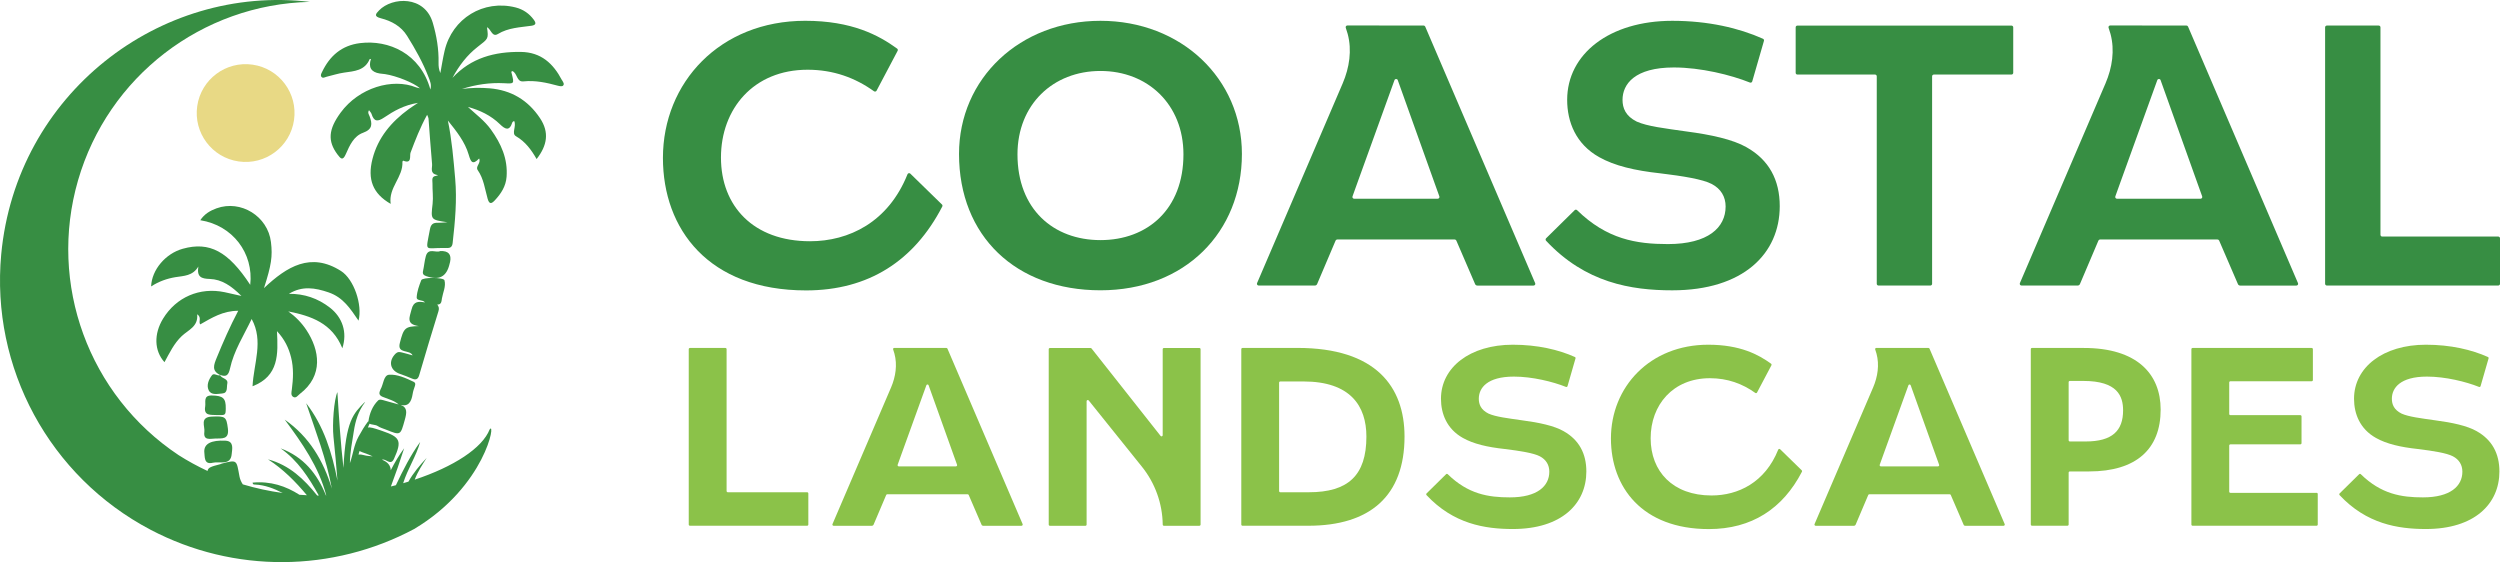
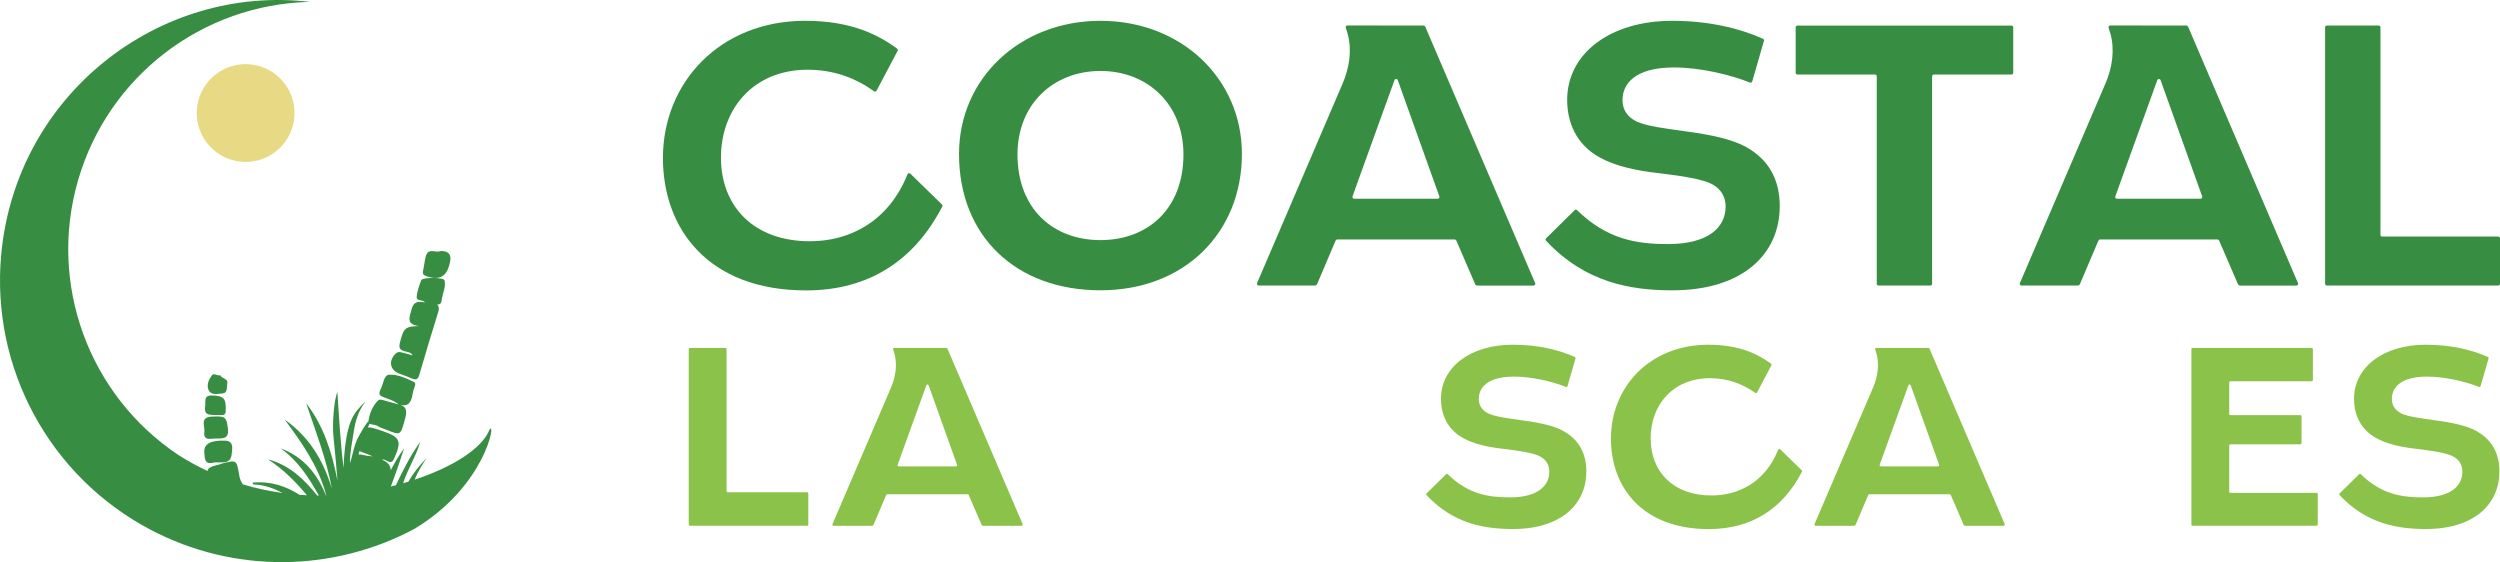
<svg xmlns="http://www.w3.org/2000/svg" width="280" height="63" viewBox="0 0 280 63" fill="none">
  <path d="M105.496 22.896C105.56 22.955 105.575 23.052 105.535 23.13C102.392 29.205 97.287 32.526 90.281 32.526C79.348 32.526 74.248 25.655 74.248 17.687C74.248 9.238 80.636 2.329 90.184 2.329C95.416 2.329 98.424 3.95 100.478 5.444C100.557 5.5 100.577 5.607 100.534 5.693L98.175 10.157C98.121 10.258 97.989 10.289 97.89 10.223C95.796 8.719 93.35 7.81 90.449 7.81C84.387 7.81 80.748 12.2 80.748 17.646C80.748 23.092 84.387 27.019 90.719 27.019C95.073 27.019 99.486 24.896 101.641 19.517C101.692 19.39 101.855 19.351 101.957 19.448L105.489 22.894L105.496 22.896Z" fill="#378E43" />
  <path d="M139.094 17.244C139.094 26.006 132.721 32.513 123.252 32.513C113.783 32.513 107.41 26.449 107.41 17.244C107.41 8.79 114.225 2.331 123.252 2.331C132.279 2.331 139.094 8.79 139.094 17.244ZM132.546 17.287C132.546 11.712 128.563 7.948 123.252 7.948C117.941 7.948 113.958 11.712 113.958 17.287C113.958 23.438 117.989 26.892 123.252 26.892C128.515 26.892 132.546 23.438 132.546 17.287Z" fill="#378E43" />
  <path d="M171.94 31.712C171.996 31.841 171.9 31.984 171.76 31.984H165.464C165.352 31.984 165.252 31.918 165.212 31.819L163.107 26.94C163.074 26.869 163.005 26.823 162.926 26.823H149.769C149.691 26.823 149.622 26.869 149.589 26.94L147.517 31.816C147.471 31.918 147.375 31.981 147.265 31.981H140.972C140.832 31.981 140.738 31.839 140.791 31.709L150.385 9.33C151.131 7.584 151.434 5.629 150.94 3.797C150.879 3.568 150.808 3.339 150.726 3.115C150.681 2.988 150.77 2.853 150.904 2.853H154.48V2.858H159.442C159.521 2.858 159.59 2.904 159.623 2.975L171.938 31.709L171.94 31.712ZM161.025 22.258C161.16 22.258 161.254 22.125 161.209 21.995L160.725 20.649L156.549 8.973C156.488 8.803 156.246 8.803 156.182 8.973L151.963 20.652L151.48 21.998C151.436 22.125 151.53 22.258 151.665 22.258H161.028H161.025Z" fill="#378E43" />
  <path d="M195.612 16.493C198.137 17.911 199.331 20.166 199.331 23.09C199.331 28.398 195.259 32.516 187.293 32.516C182.69 32.516 177.562 31.674 173.162 26.965C173.088 26.887 173.091 26.765 173.164 26.688L176.361 23.54C176.437 23.461 176.559 23.466 176.635 23.54C179.972 26.8 183.272 27.337 186.81 27.337C191.322 27.337 193.269 25.477 193.269 23.133C193.269 22.026 192.737 21.143 191.719 20.608C190.703 20.079 188.535 19.725 185.965 19.415C183.089 19.102 180.835 18.573 179.104 17.598C176.496 16.137 175.523 13.659 175.523 11.18C175.523 6.047 180.259 2.331 187.296 2.331C191.332 2.331 194.775 3.141 197.455 4.342C197.544 4.382 197.59 4.482 197.562 4.578L196.251 9.118C196.218 9.23 196.101 9.286 195.994 9.246C193.854 8.388 190.48 7.556 187.474 7.556C183.094 7.556 181.723 9.416 181.723 11.185C181.723 12.114 182.074 13.002 183.313 13.618C184.509 14.15 186.41 14.371 188.889 14.725C191.589 15.079 194.065 15.608 195.615 16.493H195.618H195.612Z" fill="#378E43" />
  <path d="M225.286 2.866C225.392 2.866 225.482 2.952 225.482 3.059V8.154C225.482 8.263 225.392 8.35 225.286 8.35H216.592C216.485 8.35 216.396 8.436 216.396 8.543V31.788C216.396 31.895 216.307 31.981 216.2 31.981H210.393C210.286 31.981 210.197 31.895 210.197 31.788V8.543C210.197 8.436 210.111 8.35 210.001 8.35H201.308C201.201 8.35 201.115 8.261 201.115 8.154V3.059C201.115 2.952 201.201 2.866 201.308 2.866H225.286Z" fill="#378E43" />
  <path d="M257.376 31.712C257.432 31.841 257.335 31.984 257.195 31.984H250.899C250.788 31.984 250.688 31.918 250.648 31.819L248.543 26.94C248.51 26.869 248.441 26.823 248.362 26.823H235.205C235.126 26.823 235.058 26.869 235.025 26.94L232.953 31.816C232.907 31.918 232.811 31.981 232.701 31.981H226.408C226.268 31.981 226.174 31.839 226.227 31.709L235.821 9.33C236.567 7.584 236.87 5.629 236.376 3.797C236.315 3.568 236.244 3.339 236.162 3.115C236.116 2.988 236.205 2.853 236.34 2.853H239.916V2.858H244.878C244.957 2.858 245.026 2.904 245.059 2.975L257.374 31.709L257.376 31.712ZM246.461 22.258C246.596 22.258 246.69 22.125 246.644 21.995L246.161 20.649L241.985 8.973C241.924 8.803 241.682 8.803 241.618 8.973L237.399 20.652L236.916 21.998C236.872 22.125 236.966 22.258 237.101 22.258H246.464H246.461Z" fill="#378E43" />
  <path d="M279.802 26.495C279.911 26.495 280 26.581 280 26.688V31.785C280 31.892 279.911 31.979 279.802 31.979H260.608C260.501 31.979 260.412 31.892 260.412 31.785V3.057C260.412 2.95 260.501 2.863 260.608 2.863H266.413C266.525 2.863 266.612 2.95 266.612 3.057V26.299C266.612 26.408 266.701 26.495 266.807 26.495H279.802Z" fill="#378E43" />
  <path d="M90.398 55.132C90.472 55.132 90.533 55.191 90.533 55.264V58.751C90.533 58.825 90.472 58.883 90.398 58.883H77.274C77.2 58.883 77.139 58.825 77.139 58.751V39.105C77.139 39.031 77.2 38.972 77.274 38.972H81.244C81.32 38.972 81.379 39.031 81.379 39.105V54.997C81.379 55.071 81.44 55.132 81.514 55.132H90.398Z" fill="#8BC249" />
  <path d="M114.533 58.7C114.571 58.786 114.505 58.886 114.411 58.886H110.105C110.029 58.886 109.96 58.84 109.935 58.771L108.494 55.435C108.471 55.386 108.426 55.356 108.372 55.356H99.376C99.323 55.356 99.274 55.389 99.254 55.437L97.837 58.771C97.806 58.84 97.737 58.886 97.663 58.886H93.36C93.263 58.886 93.2 58.786 93.238 58.7L99.799 43.395C100.31 42.202 100.516 40.866 100.178 39.611C100.134 39.456 100.086 39.298 100.033 39.145C100 39.059 100.063 38.967 100.155 38.967H102.6L105.993 38.97C106.046 38.97 106.095 39.003 106.115 39.051L114.536 58.703L114.533 58.7ZM107.067 52.233C107.158 52.233 107.222 52.142 107.191 52.055L106.861 51.134L104.003 43.148C103.962 43.031 103.797 43.031 103.753 43.148L100.867 51.134L100.537 52.055C100.506 52.142 100.57 52.233 100.664 52.233H107.067Z" fill="#8BC249" />
-   <path d="M134.33 38.975C134.404 38.975 134.465 39.033 134.465 39.107V58.753C134.465 58.827 134.404 58.886 134.33 58.886H130.357C130.283 58.886 130.225 58.83 130.225 58.756C130.194 56.399 129.378 54.119 127.901 52.279L121.936 44.851C121.857 44.752 121.7 44.808 121.7 44.935V58.756C121.7 58.83 121.641 58.888 121.565 58.888H117.592C117.518 58.888 117.457 58.83 117.457 58.756V39.11C117.457 39.036 117.518 38.977 117.592 38.977H122.145C122.186 38.977 122.224 38.998 122.252 39.028L129.986 48.823C130.065 48.923 130.222 48.867 130.222 48.742V39.11C130.222 39.036 130.283 38.977 130.357 38.977H134.33V38.975Z" fill="#8BC249" />
-   <path d="M145.324 38.967C154.07 38.967 157.307 43.296 157.307 48.895C157.307 55.554 153.434 58.883 146.532 58.883H139.16C139.086 58.883 139.025 58.825 139.025 58.751V39.105C139.025 39.031 139.084 38.972 139.16 38.972H145.324V38.967ZM146.593 55.132C150.981 55.132 153.037 53.257 153.037 48.897C153.037 45.477 151.251 42.723 145.985 42.723H143.395C143.321 42.723 143.26 42.782 143.26 42.856V54.997C143.26 55.071 143.318 55.132 143.395 55.132H146.591H146.593Z" fill="#8BC249" />
  <path d="M175.129 48.294C176.854 49.264 177.671 50.806 177.671 52.803C177.671 56.435 174.887 59.25 169.439 59.25C166.291 59.25 162.784 58.675 159.773 55.455C159.722 55.399 159.725 55.318 159.776 55.264L161.962 53.111C162.013 53.058 162.097 53.06 162.148 53.111C164.428 55.341 166.685 55.707 169.105 55.707C172.19 55.707 173.523 54.435 173.523 52.831C173.523 52.073 173.159 51.47 172.464 51.106C171.77 50.745 170.289 50.503 168.53 50.289C166.563 50.075 165.021 49.714 163.84 49.047C162.056 48.047 161.389 46.355 161.389 44.66C161.389 41.151 164.629 38.608 169.439 38.608C172.197 38.608 174.554 39.163 176.386 39.983C176.447 40.011 176.478 40.079 176.457 40.143L175.562 43.248C175.539 43.324 175.46 43.362 175.386 43.334C173.923 42.749 171.614 42.179 169.558 42.179C166.563 42.179 165.626 43.451 165.626 44.66C165.626 45.296 165.866 45.902 166.716 46.324C167.533 46.688 168.833 46.838 170.528 47.083C172.373 47.324 174.068 47.686 175.126 48.291H175.129V48.294Z" fill="#8BC249" />
  <path d="M201.794 52.671C201.837 52.712 201.847 52.778 201.819 52.831C199.669 56.985 196.18 59.257 191.388 59.257C183.911 59.257 180.425 54.559 180.425 49.111C180.425 43.334 184.794 38.608 191.322 38.608C194.9 38.608 196.956 39.715 198.364 40.738C198.417 40.776 198.43 40.85 198.402 40.909L196.788 43.963C196.753 44.034 196.661 44.054 196.595 44.008C195.162 42.98 193.49 42.359 191.508 42.359C187.362 42.359 184.873 45.362 184.873 49.085C184.873 52.809 187.362 55.493 191.691 55.493C194.668 55.493 197.687 54.043 199.16 50.363C199.196 50.274 199.308 50.248 199.376 50.315L201.791 52.671H201.794Z" fill="#8BC249" />
  <path d="M224.525 58.7C224.563 58.786 224.497 58.886 224.402 58.886H220.097C220.02 58.886 219.952 58.84 219.926 58.771L218.486 55.435C218.463 55.386 218.417 55.356 218.364 55.356H209.367C209.314 55.356 209.266 55.389 209.245 55.437L207.828 58.771C207.797 58.84 207.729 58.886 207.655 58.886H203.351C203.255 58.886 203.191 58.786 203.229 58.7L209.79 43.395C210.301 42.202 210.508 40.866 210.169 39.611C210.126 39.456 210.077 39.298 210.024 39.145C209.991 39.059 210.055 38.967 210.146 38.967H212.592L215.984 38.97C216.038 38.97 216.086 39.003 216.106 39.051L224.527 58.703L224.525 58.7ZM217.058 52.233C217.15 52.233 217.213 52.142 217.183 52.055L216.852 51.134L213.994 43.148C213.953 43.031 213.788 43.031 213.745 43.148L210.859 51.134L210.528 52.055C210.497 52.142 210.561 52.233 210.655 52.233H217.058Z" fill="#8BC249" />
-   <path d="M233.396 38.972C239.331 38.972 241.993 41.878 241.993 45.871C241.993 50.289 239.27 52.801 233.971 52.801H231.823C231.75 52.801 231.688 52.859 231.688 52.933V58.748C231.688 58.822 231.627 58.881 231.554 58.881H227.584C227.512 58.881 227.449 58.822 227.449 58.748V39.102C227.449 39.028 227.51 38.97 227.584 38.97H233.399L233.396 38.972ZM233.607 49.444C236.575 49.444 237.786 48.235 237.786 45.963C237.786 44.39 237.18 42.665 233.335 42.665H231.823C231.75 42.665 231.688 42.723 231.688 42.797V49.312C231.688 49.386 231.75 49.444 231.823 49.444H233.61H233.607Z" fill="#8BC249" />
  <path d="M259.453 55.193C259.527 55.193 259.588 55.252 259.588 55.325V58.751C259.588 58.825 259.527 58.883 259.453 58.883H245.571C245.497 58.883 245.436 58.825 245.436 58.751V39.105C245.436 39.031 245.497 38.972 245.571 38.972H258.908C258.982 38.972 259.043 39.031 259.043 39.105V42.566C259.043 42.639 258.982 42.7 258.908 42.7H249.808C249.734 42.7 249.673 42.759 249.673 42.833V46.365C249.673 46.439 249.732 46.497 249.808 46.497H257.636C257.71 46.497 257.771 46.558 257.771 46.632V49.633C257.771 49.706 257.71 49.767 257.636 49.767H249.808C249.734 49.767 249.673 49.826 249.673 49.9V55.063C249.673 55.137 249.732 55.198 249.808 55.198H259.453V55.193Z" fill="#8BC249" />
  <path d="M277.391 48.294C279.117 49.264 279.934 50.806 279.934 52.803C279.934 56.435 277.15 59.25 271.701 59.25C268.553 59.25 265.046 58.675 262.036 55.455C261.985 55.399 261.987 55.318 262.038 55.264L264.224 53.111C264.275 53.058 264.359 53.06 264.41 53.111C266.69 55.341 268.948 55.707 271.368 55.707C274.452 55.707 275.786 54.435 275.786 52.831C275.786 52.073 275.422 51.47 274.727 51.106C274.032 50.745 272.551 50.503 270.793 50.289C268.825 50.075 267.283 49.714 266.103 49.047C264.319 48.047 263.652 46.355 263.652 44.66C263.652 41.151 266.891 38.608 271.701 38.608C274.46 38.608 276.816 39.163 278.649 39.983C278.71 40.011 278.74 40.079 278.72 40.143L277.824 43.248C277.801 43.324 277.722 43.362 277.649 43.334C276.185 42.749 273.877 42.179 271.821 42.179C268.825 42.179 267.889 43.451 267.889 44.66C267.889 45.296 268.128 45.902 268.978 46.324C269.795 46.688 271.096 46.838 272.79 47.083C274.635 47.324 276.33 47.686 277.389 48.291H277.391V48.294Z" fill="#8BC249" />
  <path d="M32.931 13.445C33.364 10.451 31.287 7.674 28.294 7.242C25.3 6.809 22.523 8.885 22.09 11.879C21.658 14.872 23.734 17.65 26.728 18.082C29.721 18.515 32.499 16.438 32.931 13.445Z" fill="#E8D985" />
  <path d="M54.841 48.096C54.024 50.187 50.805 52.277 46.448 53.72C46.784 52.831 47.288 52.06 47.789 51.282C47.013 52.109 46.29 52.966 45.746 53.944C45.552 54.002 45.354 54.061 45.155 54.119C45.652 52.521 46.606 51.119 47.059 49.5C45.975 50.999 45.15 52.636 44.341 54.343C44.155 54.392 43.967 54.44 43.779 54.486C44.31 53.073 44.807 51.651 45.265 50.208C44.687 50.986 44.201 51.813 43.763 52.674C43.751 52.152 43.445 51.75 42.784 51.488C43.221 51.31 43.748 52.239 44.135 51.373C45.028 49.376 44.85 48.958 42.791 48.261C42.728 48.24 42.666 48.218 42.603 48.195C41.88 47.956 41.481 47.823 41.201 47.884C41.264 47.739 41.323 47.594 41.392 47.452C41.613 47.584 42.061 47.551 42.303 47.716C42.572 47.902 42.908 47.989 43.219 48.113C44.891 48.788 44.847 48.775 45.336 47.027C45.55 46.261 45.667 45.642 44.878 45.35C45.774 45.568 46.079 44.975 46.217 44.12C46.262 43.825 46.362 43.538 46.461 43.255C46.54 43.039 46.542 42.866 46.313 42.756C45.438 42.342 44.491 41.901 43.572 41.972C42.954 42.021 42.952 43.054 42.616 43.614C42.598 43.642 42.6 43.68 42.585 43.708C42.42 44.069 42.463 44.288 42.893 44.461C43.494 44.703 44.142 44.856 44.651 45.299L44.618 45.268C44.621 45.268 44.623 45.268 44.629 45.271C44.626 45.271 44.623 45.271 44.621 45.271L44.654 45.301C44.142 45.159 43.631 45.009 43.114 44.874C42.857 44.807 42.529 44.67 42.343 44.856C41.707 45.484 41.384 46.332 41.267 47.169C41.264 47.197 41.262 47.22 41.264 47.243C41.254 47.225 41.241 47.207 41.231 47.187C40.819 47.732 40.475 48.319 40.147 48.92C39.636 49.851 39.539 50.892 39.19 51.872C39.195 50.661 39.45 49.475 39.63 48.284C39.806 47.131 40.142 46.039 40.852 45.095C40.852 45.072 40.852 45.052 40.857 45.029C39.569 46.329 38.722 47.121 38.468 52.407C38.149 49.625 37.969 46.828 37.788 43.914C37.406 44.779 37.2 47.472 37.348 48.912C37.516 50.546 37.673 52.182 37.796 53.832C37.187 50.712 36.274 47.719 34.291 45.161C35.355 48.322 36.569 51.434 37.167 54.722C36.22 51.574 34.62 48.905 31.892 47.001C33.833 49.62 35.699 52.274 36.541 55.488C36.528 55.488 36.518 55.488 36.505 55.488C35.531 53.063 33.994 51.167 31.426 50.213C33.362 51.582 34.592 53.493 35.706 55.496C35.645 55.496 35.584 55.496 35.523 55.496C34.065 53.674 32.421 52.088 30.016 51.447C31.713 52.541 33.098 53.941 34.37 55.465C34.09 55.453 33.813 55.435 33.536 55.414C32.004 54.435 30.306 53.867 28.288 54.053C28.308 54.287 28.451 54.264 28.55 54.269C29.685 54.318 30.693 54.715 31.66 55.216C30.136 55.007 28.642 54.682 27.194 54.249C27.008 53.969 26.881 53.674 26.822 53.363C26.479 51.523 26.603 51.465 24.847 51.92C24.784 51.938 24.725 51.974 24.662 51.992C23.684 52.246 23.295 52.353 23.244 52.748C22.122 52.223 21.035 51.63 19.997 50.969C9.932 44.268 5.374 31.814 8.741 20.199C12.105 8.576 22.618 0.489 34.711 0.211C17.867 -1.784 1.809 10.549 0.137 28.485C-1.049 41.204 5.552 53.381 16.857 59.328C26.224 64.258 37.289 64.1 46.387 59.247C54.406 54.465 55.577 47.014 54.841 48.098V48.096ZM41.01 50.806C41.262 50.892 41.501 51.012 41.745 51.116C41.414 51.073 41.073 51.07 40.758 50.976C40.524 50.907 40.325 50.887 40.152 50.907C40.188 50.775 40.226 50.645 40.264 50.516C40.427 50.605 40.666 50.689 41.01 50.806Z" fill="#378E43" />
-   <path d="M62.939 8.978C61.964 7.113 60.598 5.843 58.33 5.815C55.396 5.78 52.762 6.472 50.675 8.721C51.406 7.357 52.314 6.166 53.505 5.243C54.694 4.321 54.727 4.365 54.543 3.051C54.991 3.25 55.111 4.204 55.757 3.812C56.938 3.097 58.239 3.069 59.521 2.884C60.025 2.81 60.071 2.601 59.793 2.222C59.279 1.519 58.602 1.054 57.763 0.837C54.151 -0.084 50.637 2.056 49.792 5.701C49.601 6.52 49.474 7.355 49.319 8.182C49.148 7.795 49.11 7.408 49.118 7.021C49.151 5.5 48.899 4.016 48.476 2.565C47.575 -0.527 43.926 -0.351 42.458 1.161C42.063 1.568 41.847 1.838 42.666 2.049C43.85 2.352 44.914 2.927 45.596 4.019C46.519 5.497 47.372 7.014 47.998 8.645C48.163 9.073 48.359 9.503 48.202 10.024C47.082 5.981 43.522 4.438 40.338 4.828C38.277 5.08 36.933 6.25 36.068 8.067C35.984 8.246 35.856 8.447 36.014 8.62C36.18 8.8 36.388 8.64 36.574 8.597C37.226 8.441 37.867 8.228 38.526 8.134C39.676 7.968 40.86 7.92 41.404 6.619C41.412 6.599 41.496 6.609 41.547 6.604C41.236 7.537 41.565 8.08 42.534 8.233C42.733 8.263 42.934 8.271 43.132 8.302C44.369 8.485 46.377 9.286 47.038 9.89C46.845 9.844 46.715 9.831 46.598 9.783C43.952 8.711 40.19 9.826 38.147 12.62C36.775 14.496 36.681 15.799 37.793 17.293C38.162 17.786 38.394 18.046 38.742 17.239C39.152 16.29 39.633 15.241 40.651 14.875C41.743 14.48 41.707 13.885 41.399 13.032C41.328 12.839 41.142 12.63 41.33 12.343C41.435 12.495 41.567 12.615 41.613 12.763C41.893 13.633 42.28 13.661 43.033 13.155C44.097 12.44 45.227 11.778 46.82 11.518C46.313 11.859 46.036 12.032 45.771 12.226C43.827 13.648 42.331 15.409 41.72 17.791C41.132 20.084 41.745 21.682 43.756 22.833C43.489 20.99 45.166 19.848 45.071 18.114C45.071 18.074 45.148 17.987 45.158 17.992C46.171 18.412 45.858 17.425 45.977 17.109C46.512 15.694 47.049 14.292 47.838 12.857C47.929 13.091 47.985 13.175 47.993 13.264C48.125 14.966 48.235 16.669 48.392 18.366C48.433 18.799 48.12 19.41 48.909 19.583C49.263 19.662 48.856 19.641 48.866 19.695C48.275 19.746 48.446 20.212 48.438 20.537C48.423 21.303 48.538 22.079 48.451 22.835C48.247 24.617 48.212 24.611 50.118 24.894C49.604 24.924 49.306 24.96 49.011 24.953C48.494 24.937 48.252 25.141 48.153 25.683C47.654 28.388 47.509 27.719 49.84 27.777C49.907 27.777 49.975 27.767 50.041 27.772C50.446 27.803 50.647 27.642 50.696 27.218C50.968 24.823 51.192 22.41 50.98 20.013C50.79 17.842 50.609 15.661 50.161 13.498C51.113 14.687 52.072 15.873 52.495 17.328C52.736 18.163 52.932 18.509 53.665 17.753C53.9 18.293 53.212 18.634 53.505 19.054C54.179 20.023 54.307 21.171 54.615 22.258C54.8 22.917 55.06 22.82 55.416 22.441C56.114 21.693 56.656 20.873 56.737 19.804C56.89 17.786 56.124 16.089 54.976 14.498C54.261 13.508 53.291 12.793 52.403 11.974C53.757 12.345 54.981 12.931 55.984 13.905C56.556 14.46 57.053 14.755 57.383 13.707C57.406 13.636 57.523 13.592 57.582 13.546C57.882 14.119 57.246 14.944 57.785 15.254C58.842 15.867 59.503 16.771 60.101 17.814C61.282 16.297 61.549 14.837 60.48 13.233C59.124 11.198 57.238 10.091 54.826 9.89C53.8 9.803 52.77 9.828 51.739 9.963C53.284 9.472 54.859 9.235 56.472 9.322C57.6 9.383 57.597 9.396 57.317 8.256C57.292 8.156 57.205 8.004 57.383 7.961C57.964 8.195 57.831 9.2 58.625 9.116C59.956 8.976 61.218 9.258 62.481 9.599C62.664 9.648 62.939 9.699 63.048 9.604C63.265 9.414 63.048 9.174 62.952 8.984L62.939 8.978Z" fill="#378E43" />
-   <path d="M36.813 32.752C38.44 33.307 39.246 34.585 40.155 35.913C40.615 34.165 39.651 31.276 38.19 30.35C34.813 28.205 32.139 29.839 29.566 32.269C30.398 29.678 30.54 28.714 30.347 27.116C30.001 24.23 26.98 22.344 24.249 23.334C23.552 23.588 22.898 23.957 22.432 24.665C26.056 25.235 28.425 28.36 28.026 31.902C25.56 28.146 23.466 27.026 20.468 27.861C18.552 28.396 16.994 30.205 16.925 32.081C17.788 31.521 18.697 31.2 19.651 31.042C20.592 30.89 21.59 30.915 22.213 29.851C22.03 31.037 22.555 31.213 23.496 31.243C24.845 31.287 25.924 32.03 27.041 33.147C26.25 32.969 25.703 32.839 25.153 32.724C22.366 32.142 19.727 33.282 18.259 35.697C17.221 37.404 17.266 39.285 18.422 40.563C18.992 39.524 19.491 38.461 20.356 37.641C21.086 36.949 22.229 36.577 22.081 35.193C22.626 35.575 22.201 35.997 22.422 36.333C23.707 35.605 24.967 34.804 26.68 34.809C25.73 36.618 24.985 38.326 24.277 40.054C23.947 40.863 23.674 41.52 24.649 41.998C24.649 42.006 24.654 42.011 24.657 42.018C24.662 42.018 24.667 42.016 24.674 42.013L24.641 41.98C25.346 42.268 25.603 42.006 25.761 41.273C26.191 39.285 27.303 37.572 28.186 35.727C29.545 38.201 28.413 40.697 28.285 43.26C31.253 42.12 31.151 39.652 31.019 37.086C31.881 38.015 32.332 38.957 32.599 40.018C32.902 41.217 32.841 42.408 32.688 43.609C32.65 43.904 32.541 44.27 32.833 44.449C33.159 44.647 33.362 44.286 33.589 44.113C36.259 42.067 35.798 39.209 34.317 36.964C33.78 36.15 33.093 35.45 32.283 34.875C34.844 35.386 37.2 36.185 38.343 39.005C38.923 37.211 38.353 35.544 36.938 34.447C35.602 33.412 34.078 32.89 32.357 32.908C33.856 31.992 35.276 32.228 36.813 32.75V32.752Z" fill="#378E43" />
  <path d="M44.336 39.578C43.443 40.438 43.672 41.509 44.832 41.891C45.275 42.036 45.71 42.217 46.14 42.398C46.558 42.573 46.807 42.51 46.95 42.023C47.652 39.621 48.37 37.224 49.113 34.837C49.209 34.524 49.136 34.33 48.973 34.109C49.469 34.122 49.441 33.725 49.497 33.417C49.614 32.742 49.963 32.081 49.782 31.394C49.693 31.053 47.316 31.037 47.181 31.381C46.942 31.992 46.708 32.638 46.67 33.284C46.642 33.748 47.367 33.529 47.596 33.875C46.888 33.74 46.313 33.722 46.092 34.661C45.893 35.498 45.415 36.315 46.909 36.522C45.389 36.567 45.211 36.694 44.779 38.425C44.466 39.672 45.906 39.112 46.209 39.804C45.837 39.7 45.468 39.583 45.092 39.496C44.84 39.438 44.588 39.349 44.344 39.583L44.336 39.578Z" fill="#378E43" />
  <path d="M50.355 29.541C50.37 29.477 50.393 29.414 50.408 29.348C50.591 28.486 50.223 28.076 49.303 28.118C48.838 28.363 47.968 27.703 47.695 28.686C47.545 29.228 47.504 29.8 47.38 30.35C47.303 30.694 47.446 30.823 47.741 30.928C49.194 31.434 50.019 31.002 50.357 29.541H50.355Z" fill="#378E43" />
  <path d="M23.842 51.826C24.583 51.643 25.845 52.2 25.952 50.839C25.99 50.353 26.252 49.409 25.26 49.358C23.649 49.276 22.862 49.701 22.878 50.572C22.954 51.139 22.801 52.081 23.842 51.826Z" fill="#378E43" />
  <path d="M24.092 49.118C24.842 49.085 25.69 49.271 25.522 47.983C25.351 46.683 25.265 46.584 23.71 46.66C22.346 46.726 22.969 47.744 22.888 48.37C22.758 49.373 23.527 49.134 24.092 49.118Z" fill="#378E43" />
  <path d="M24.267 46.487C25.267 46.515 25.272 46.513 25.285 45.749C25.303 44.596 24.985 44.314 23.707 44.294C22.738 44.278 23.063 45.054 22.982 45.52C22.789 46.614 23.628 46.441 24.27 46.487H24.267Z" fill="#378E43" />
  <path d="M23.745 42.023C23.374 42.502 23.109 43.138 23.366 43.693C23.649 44.304 24.372 44.105 24.896 44.069C25.54 44.026 25.369 43.377 25.456 42.973C25.585 42.375 24.825 42.426 24.657 42.021C24.346 42.146 23.975 41.728 23.745 42.023Z" fill="#378E43" />
</svg>